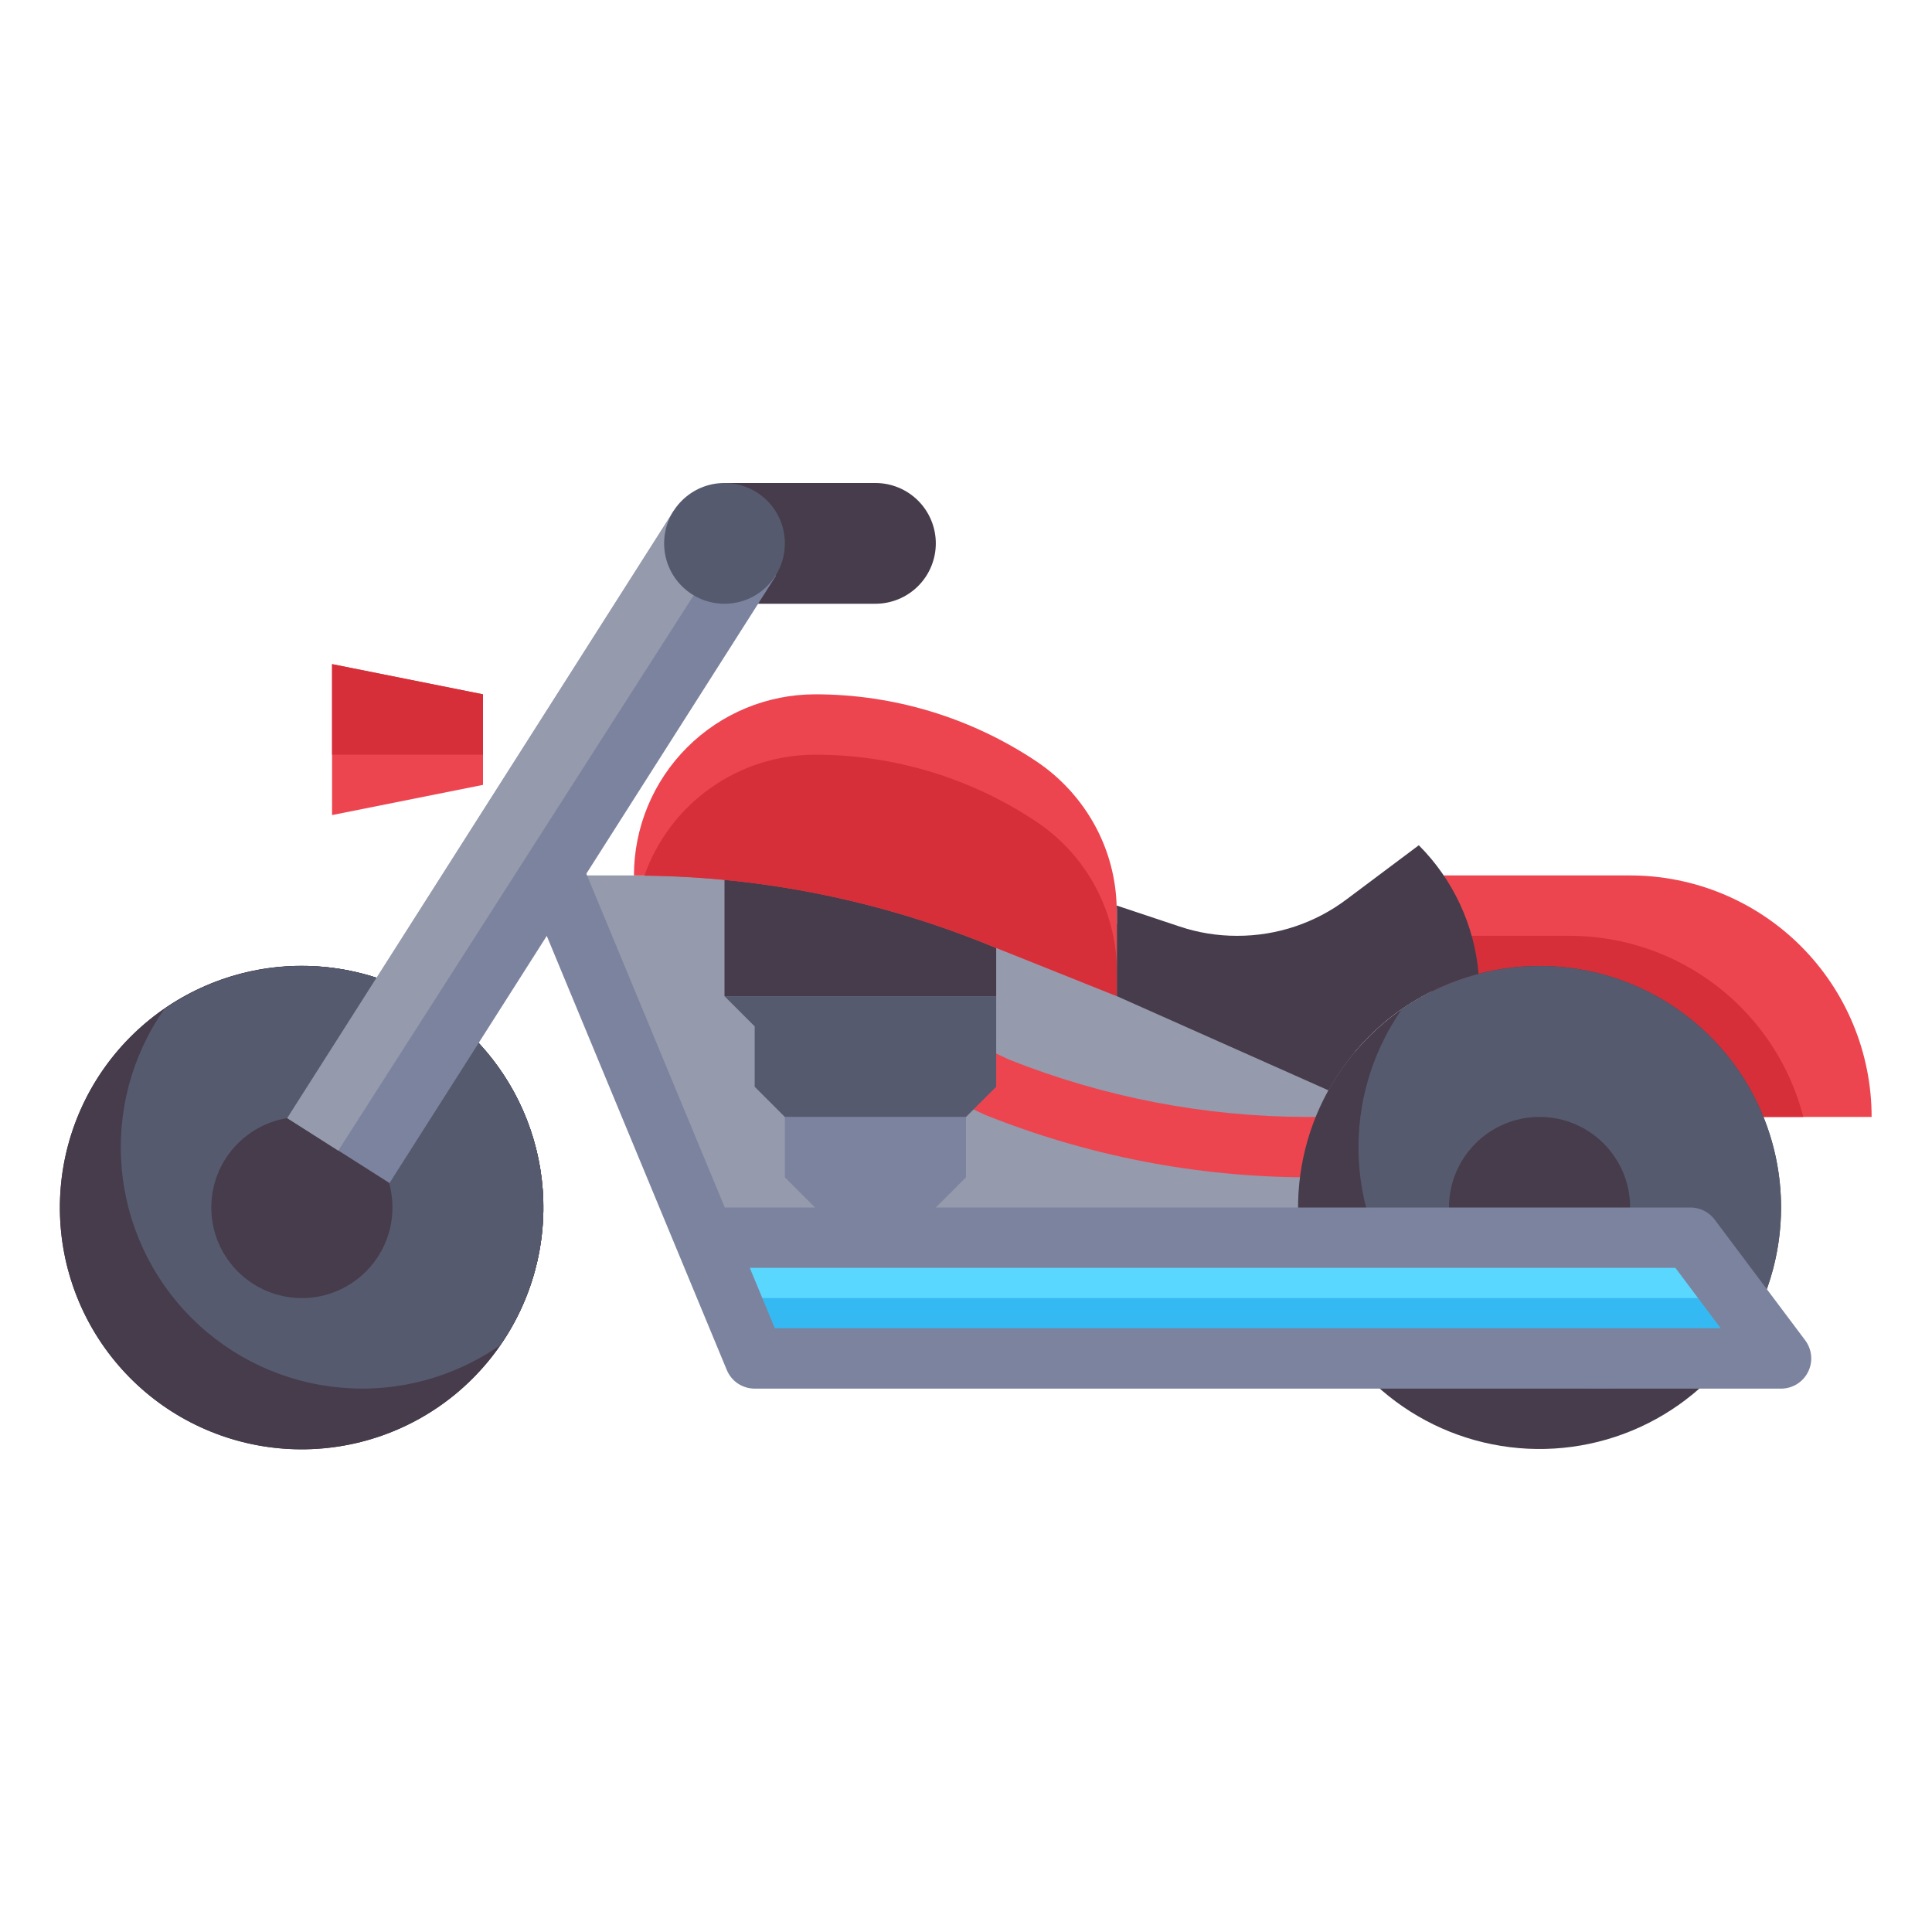
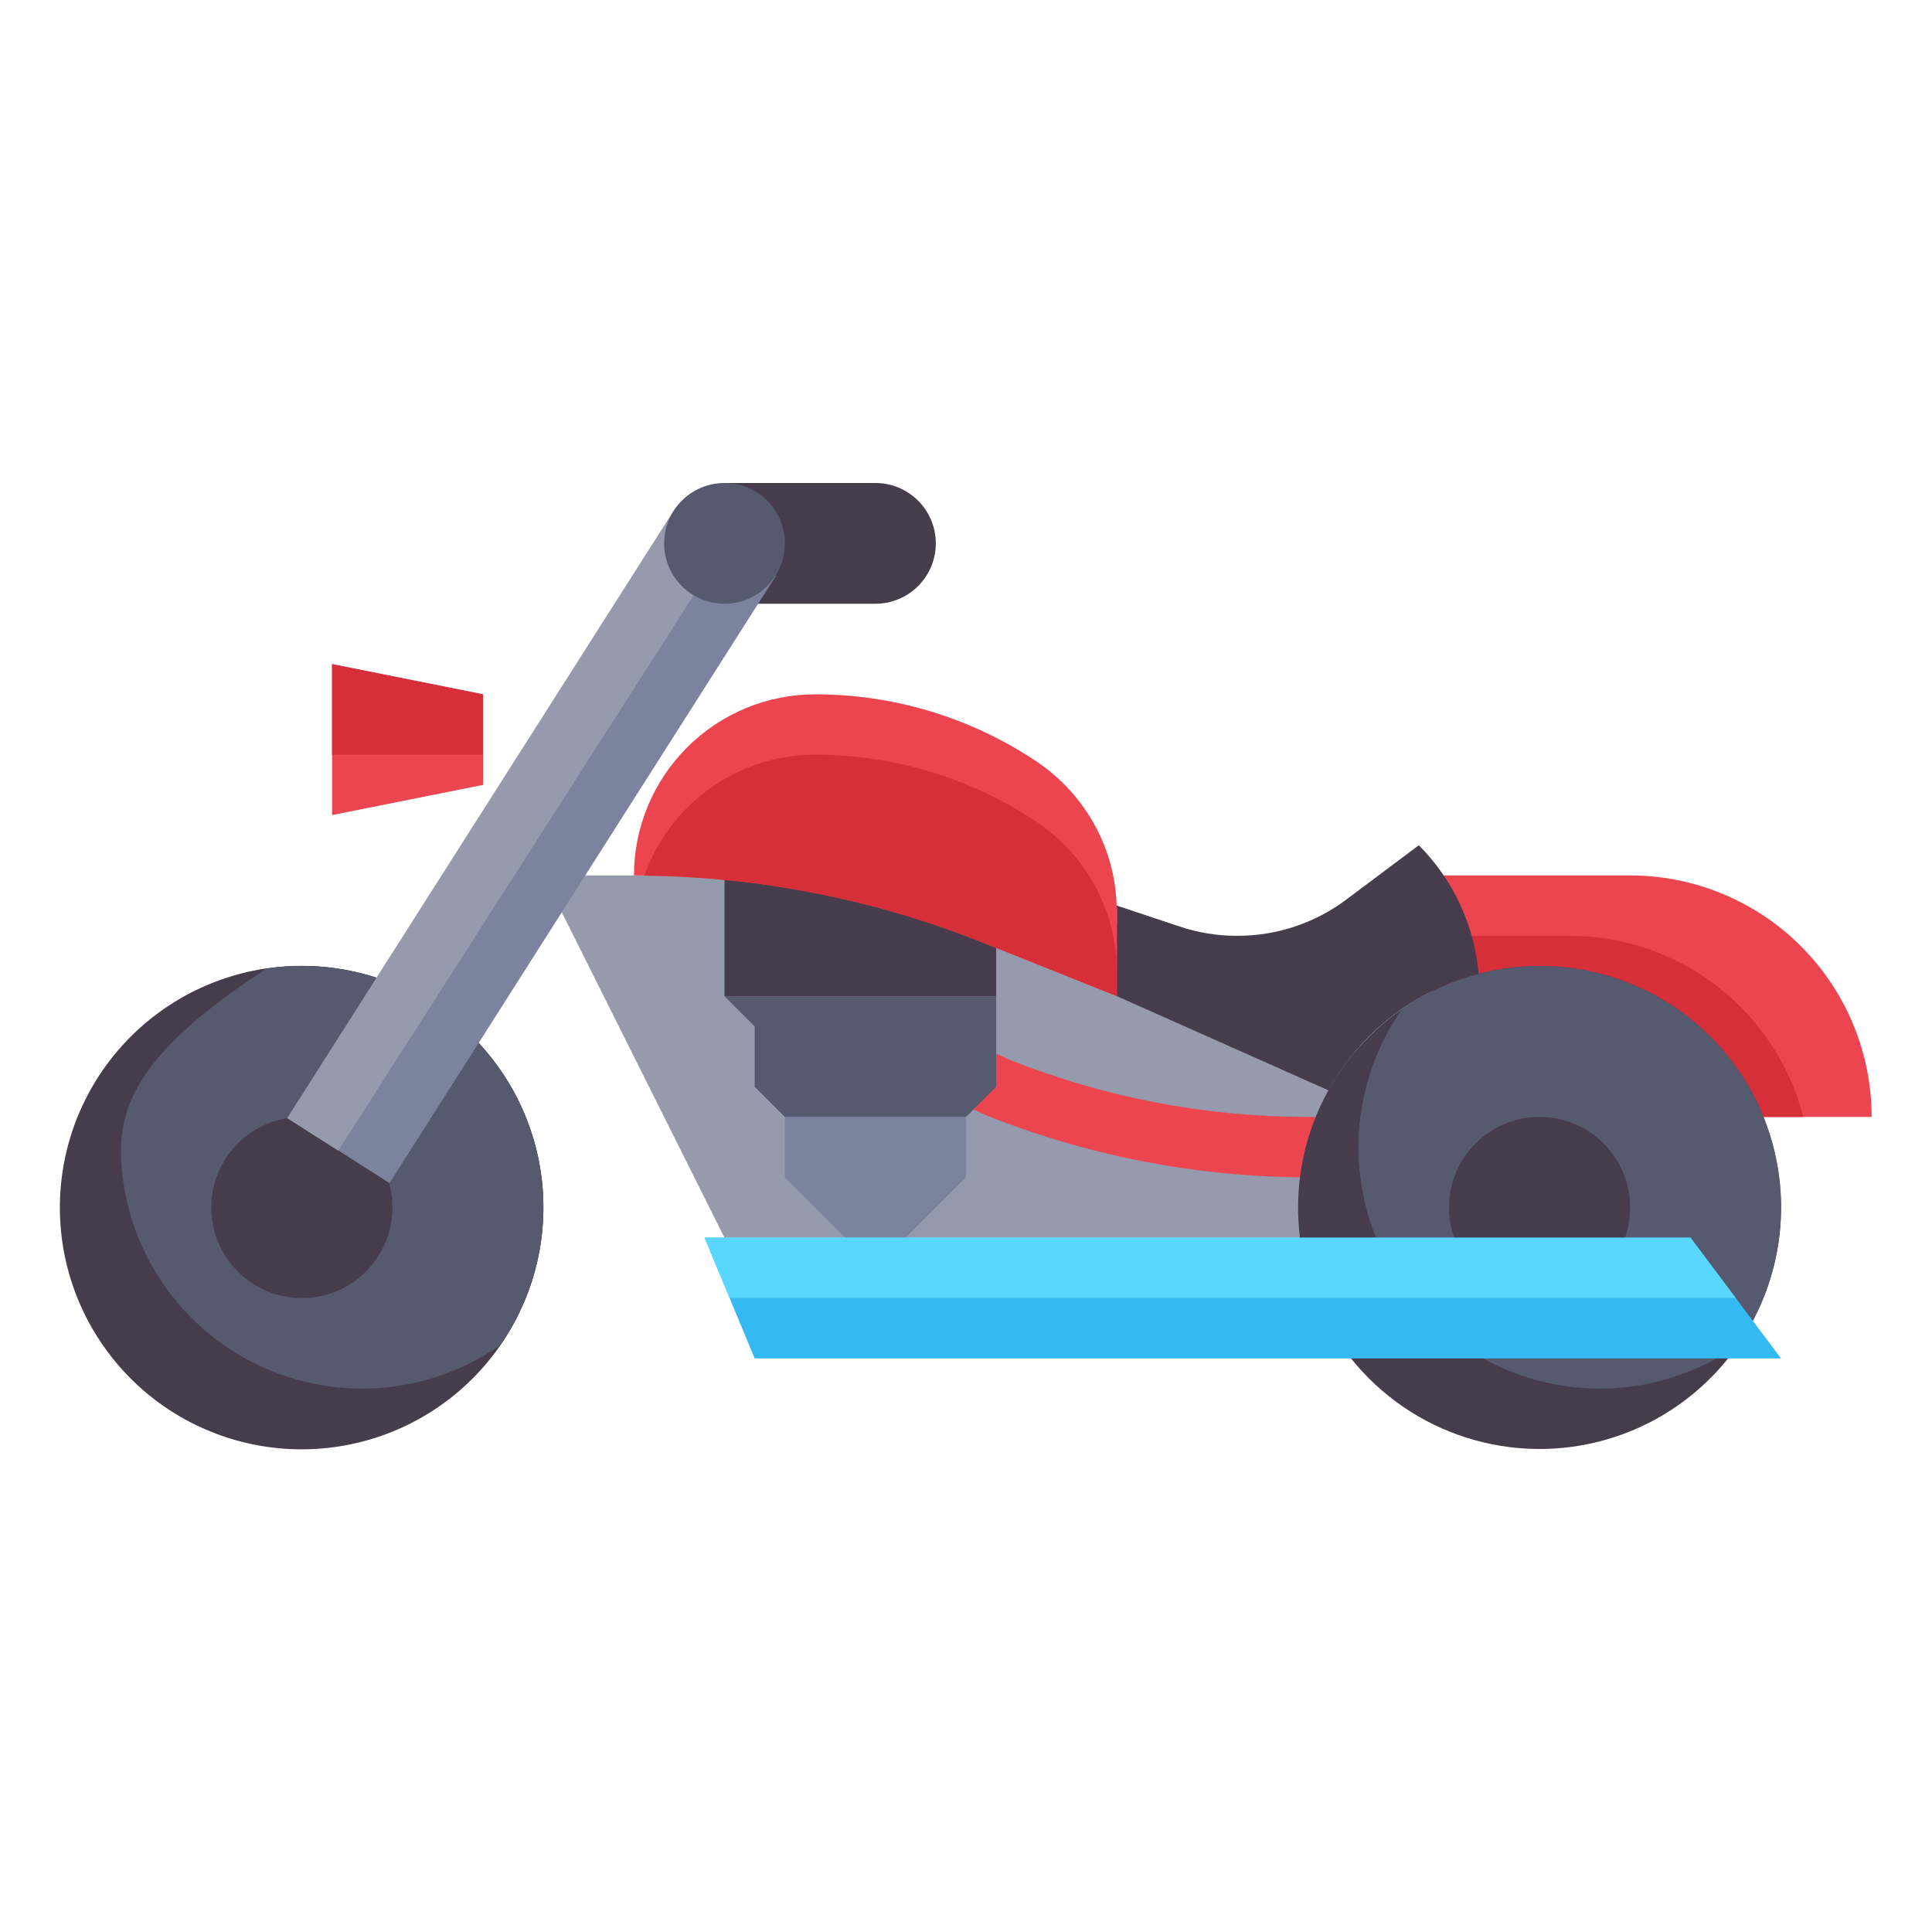
<svg xmlns="http://www.w3.org/2000/svg" width="64" height="64" viewBox="0 0 64 64" fill="none">
  <path d="M18 29H34L47 36V41H24L18 29Z" fill="#959AAC" />
  <path d="M45.668 39H43.252C39.612 38.986 36.007 38.283 32.628 36.929L30.911 36.129L31.762 34.318L33.425 35.1C36.554 36.345 39.889 36.99 43.257 37H45.668V39Z" fill="#ED454F" />
  <path d="M33 29.5V33H24V29H32L33 29.5Z" fill="#463C4B" />
  <path d="M32 37V39L30 41H28L26 39V37H32Z" fill="#7C839F" />
  <path d="M33 33V36L32 37H26L25 36V34L24 33H33Z" fill="#555A6E" />
  <path d="M62 37C62 34.878 61.157 32.843 59.657 31.343C58.157 29.843 56.122 29 54 29H47.825L47 37H62Z" fill="#ED454F" />
  <path d="M52 31H47.62L47 37H59.738C59.295 35.284 58.295 33.764 56.894 32.678C55.494 31.592 53.772 31.002 52 31Z" fill="#D62F39" />
  <path d="M59 40C59 41.582 58.531 43.129 57.652 44.445C56.773 45.76 55.523 46.785 54.062 47.391C52.6 47.996 50.991 48.155 49.439 47.846C47.887 47.538 46.462 46.776 45.343 45.657C44.224 44.538 43.462 43.113 43.154 41.561C42.845 40.009 43.004 38.4 43.609 36.938C44.215 35.477 45.24 34.227 46.555 33.348C47.871 32.469 49.418 32 51 32C53.122 32 55.157 32.843 56.657 34.343C58.157 35.843 59 37.878 59 40Z" fill="#463C4B" />
  <path d="M51 32C49.367 31.999 47.774 32.5 46.435 33.435C45.363 34.975 44.866 36.842 45.032 38.711C45.198 40.58 46.016 42.331 47.342 43.658C48.669 44.985 50.42 45.803 52.289 45.968C54.158 46.134 56.026 45.637 57.565 44.565C58.401 43.366 58.891 41.961 58.984 40.502C59.077 39.044 58.768 37.588 58.091 36.293C57.414 34.997 56.395 33.912 55.145 33.156C53.895 32.399 52.462 31.999 51 32Z" fill="#555A6E" />
  <path d="M51 43C52.657 43 54 41.657 54 40C54 38.343 52.657 37 51 37C49.343 37 48 38.343 48 40C48 41.657 49.343 43 51 43Z" fill="#463C4B" />
  <path d="M37 30.21V33L32.57 31.23C28.89 29.759 24.963 29.002 21 29C21.002 27.409 21.635 25.885 22.76 24.76C23.885 23.635 25.409 23.002 27 23C29.609 22.999 32.16 23.771 34.33 25.22C35.15 25.769 35.823 26.511 36.29 27.38C36.723 28.187 36.963 29.084 36.99 30C36.998 30.07 37.002 30.14 37 30.21Z" fill="#ED454F" />
  <path d="M34.328 27.218C32.158 25.771 29.608 24.999 27 25C25.759 25.001 24.548 25.387 23.536 26.105C22.523 26.823 21.758 27.837 21.346 29.008C25.193 29.049 28.998 29.802 32.571 31.228L37 33V32.211C37 31.223 36.756 30.25 36.29 29.379C35.824 28.508 35.15 27.766 34.328 27.218Z" fill="#D62F39" />
-   <path d="M12.472 32.389C10.618 31.785 8.609 31.878 6.819 32.651C5.029 33.423 3.583 34.822 2.75 36.584C1.918 38.347 1.757 40.353 2.298 42.225C2.839 44.098 4.045 45.709 5.688 46.757C7.332 47.804 9.302 48.216 11.228 47.915C13.154 47.615 14.904 46.622 16.15 45.123C17.396 43.624 18.052 41.722 17.997 39.774C17.941 37.825 17.176 35.964 15.846 34.539L12.472 32.389Z" fill="#463C4B" />
  <path d="M12.472 32.389C11.298 32.009 10.052 31.905 8.831 32.087C7.61 32.268 6.448 32.73 5.435 33.435C4.363 34.975 3.866 36.842 4.032 38.711C4.198 40.58 5.015 42.331 6.342 43.658C7.669 44.985 9.42 45.803 11.289 45.968C13.158 46.134 15.025 45.637 16.565 44.565C17.611 43.064 18.111 41.25 17.98 39.425C17.849 37.6 17.096 35.875 15.846 34.539L12.472 32.389Z" fill="#555A6E" />
  <path d="M11 22V27L16 26V23L11 22Z" fill="#ED454F" />
  <path d="M16 23L11 22V25H16V23Z" fill="#D62F39" />
  <path d="M10 43C11.657 43 13 41.657 13 40C13 38.343 11.657 37 10 37C8.343 37 7 38.343 7 40C7 41.657 8.343 43 10 43Z" fill="#463C4B" />
  <path d="M12.472 32.389C10.618 31.785 8.609 31.878 6.819 32.651C5.029 33.423 3.583 34.822 2.75 36.584C1.918 38.347 1.757 40.353 2.298 42.225C2.839 44.098 4.045 45.709 5.688 46.757C7.332 47.804 9.302 48.216 11.228 47.915C13.154 47.615 14.904 46.622 16.15 45.123C17.396 43.624 18.052 41.722 17.997 39.774C17.941 37.825 17.176 35.964 15.846 34.539L12.472 32.389Z" fill="#463C4B" />
-   <path d="M12.472 32.389C11.298 32.009 10.052 31.905 8.831 32.087C7.61 32.268 6.448 32.73 5.435 33.435C4.363 34.975 3.866 36.842 4.032 38.711C4.198 40.58 5.015 42.331 6.342 43.658C7.669 44.985 9.42 45.803 11.289 45.968C13.158 46.134 15.025 45.637 16.565 44.565C17.611 43.064 18.111 41.25 17.98 39.425C17.849 37.6 17.096 35.875 15.846 34.539L12.472 32.389Z" fill="#555A6E" />
+   <path d="M12.472 32.389C11.298 32.009 10.052 31.905 8.831 32.087C4.363 34.975 3.866 36.842 4.032 38.711C4.198 40.58 5.015 42.331 6.342 43.658C7.669 44.985 9.42 45.803 11.289 45.968C13.158 46.134 15.025 45.637 16.565 44.565C17.611 43.064 18.111 41.25 17.98 39.425C17.849 37.6 17.096 35.875 15.846 34.539L12.472 32.389Z" fill="#555A6E" />
  <path d="M10 43C11.657 43 13 41.657 13 40C13 38.343 11.657 37 10 37C8.343 37 7 38.343 7 40C7 41.657 8.343 43 10 43Z" fill="#463C4B" />
  <path d="M59 45H25L23.34 41H56L59 45Z" fill="#35B9F3" />
  <path d="M24.17 43H57.5L56 41H23.34L24.17 43Z" fill="#5AD7FF" />
  <path d="M24 16H29C29.53 16 30.039 16.211 30.414 16.586C30.789 16.961 31 17.47 31 18C31 18.53 30.789 19.039 30.414 19.414C30.039 19.789 29.53 20 29 20H24" fill="#463C4B" />
  <path d="M9.526 37.042L22.329 16.92L25.706 19.069L12.903 39.19L9.526 37.042Z" fill="#7C839F" />
  <path d="M22.312 16.926L9.513 37.04L11.205 38.117L24.057 18.036L22.312 16.926Z" fill="#959AAC" />
  <path d="M24 20C25.105 20 26 19.105 26 18C26 16.895 25.105 16 24 16C22.895 16 22 16.895 22 18C22 19.105 22.895 20 24 20Z" fill="#555A6E" />
  <path d="M48.98 32.26C47.932 32.531 46.951 33.013 46.096 33.677C45.242 34.34 44.532 35.172 44.01 36.12L37 33V30.21C37.002 30.14 36.998 30.07 36.99 30H37L39.07 30.69C39.685 30.897 40.331 31.002 40.98 31C42.29 31.004 43.565 30.579 44.61 29.79L47 28C48.141 29.143 48.842 30.651 48.98 32.26Z" fill="#463C4B" />
-   <path d="M59 46H25C24.802 46 24.609 45.941 24.444 45.832C24.28 45.722 24.152 45.566 24.076 45.383L17.347 29.158L19.195 28.393L24.009 40H56C56.155 40 56.308 40.036 56.447 40.106C56.586 40.175 56.707 40.276 56.8 40.4L59.8 44.4C59.911 44.549 59.979 44.725 59.996 44.91C60.013 45.095 59.977 45.281 59.894 45.447C59.811 45.613 59.684 45.753 59.526 45.851C59.368 45.948 59.186 46 59 46ZM25.668 44H57L55.5 42H24.838L25.668 44Z" fill="#7C839F" />
</svg>